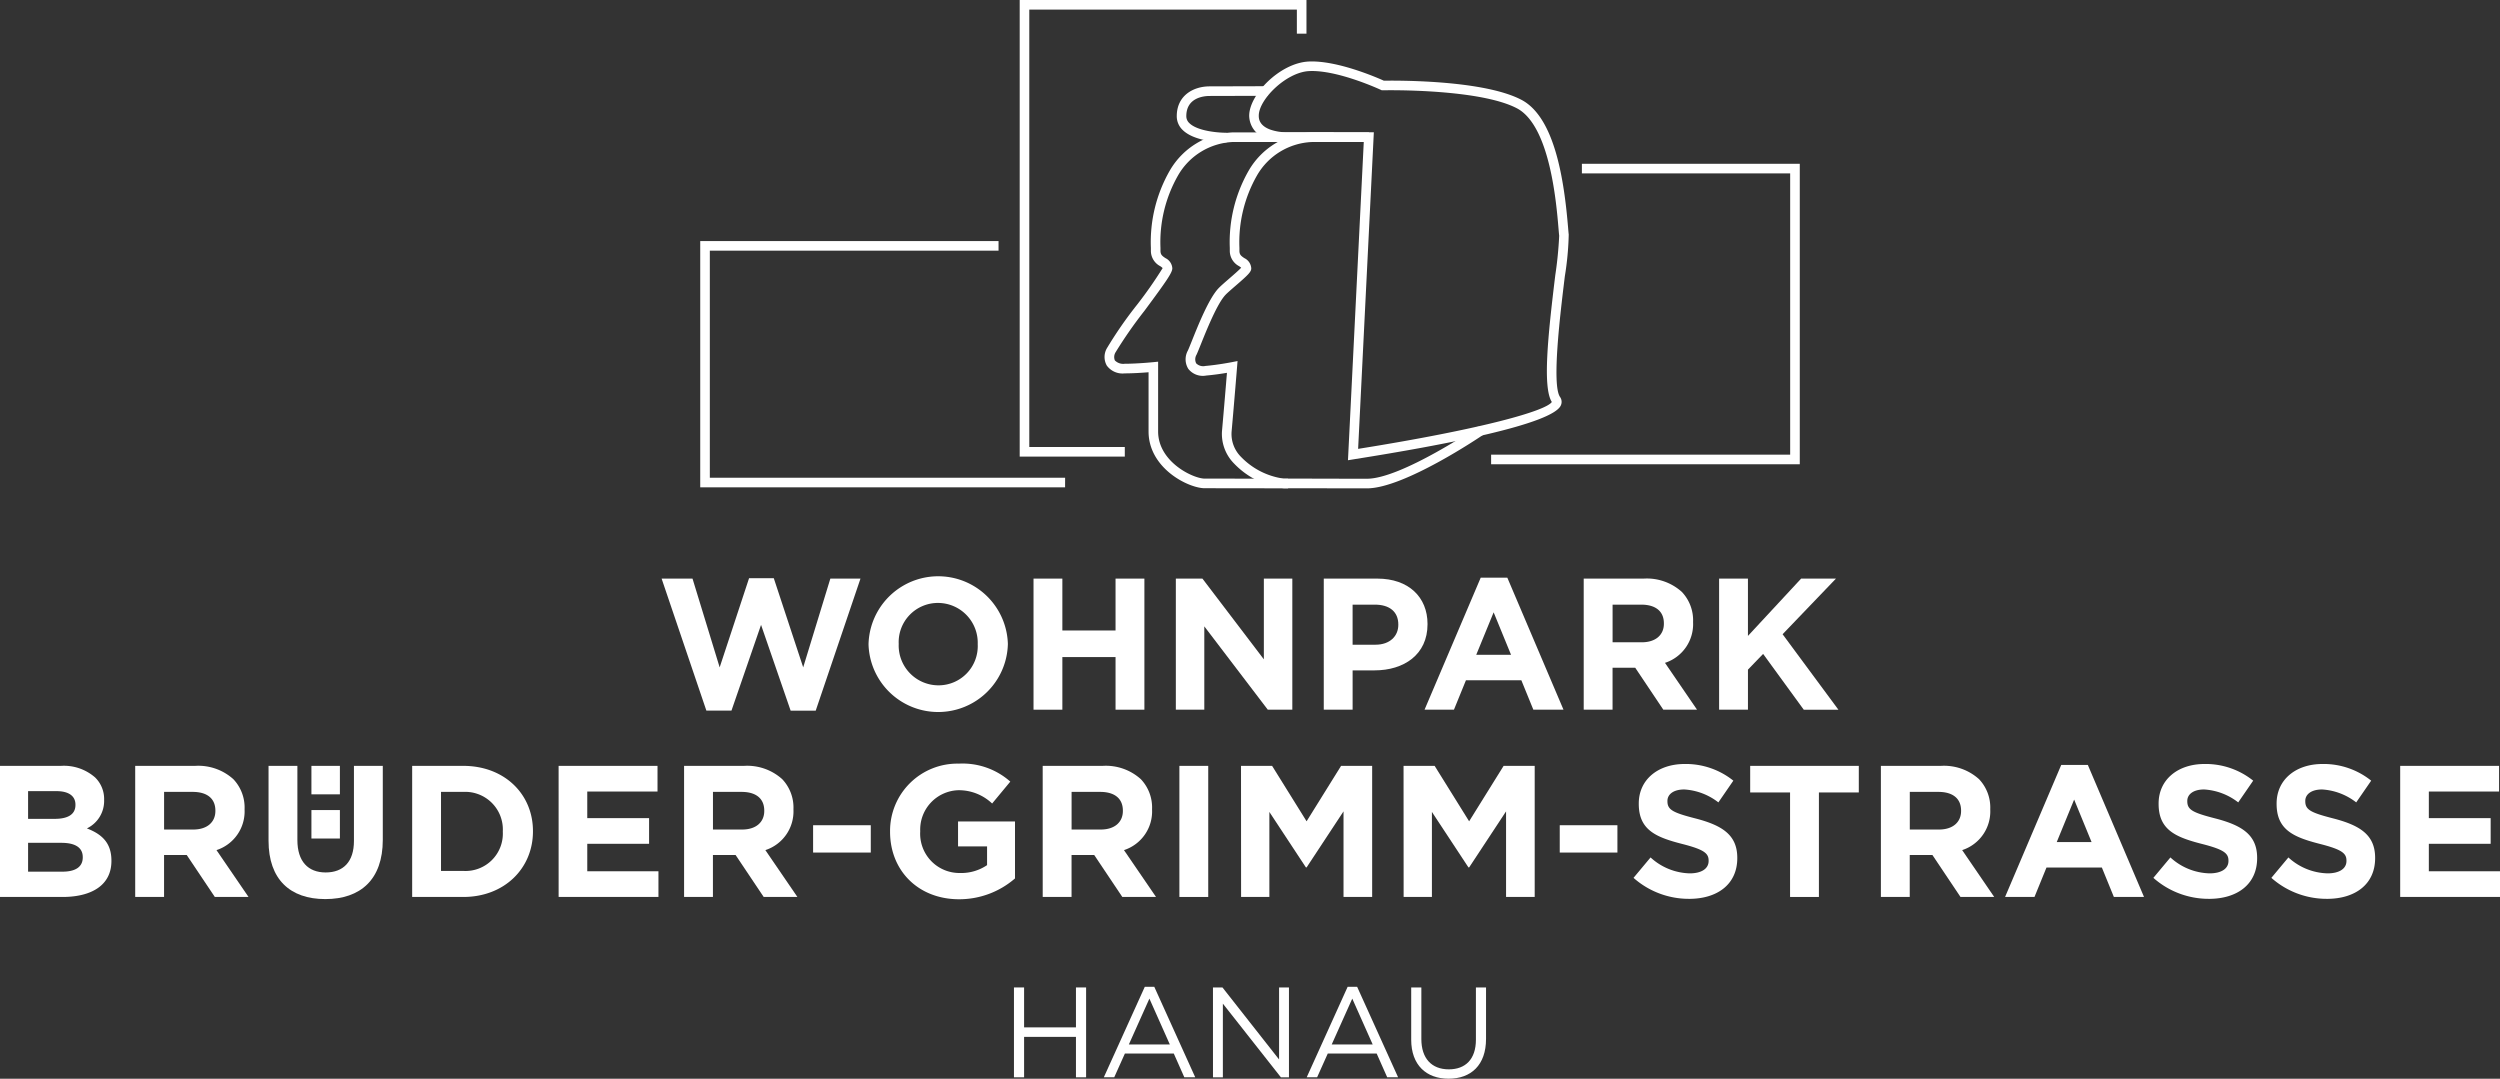
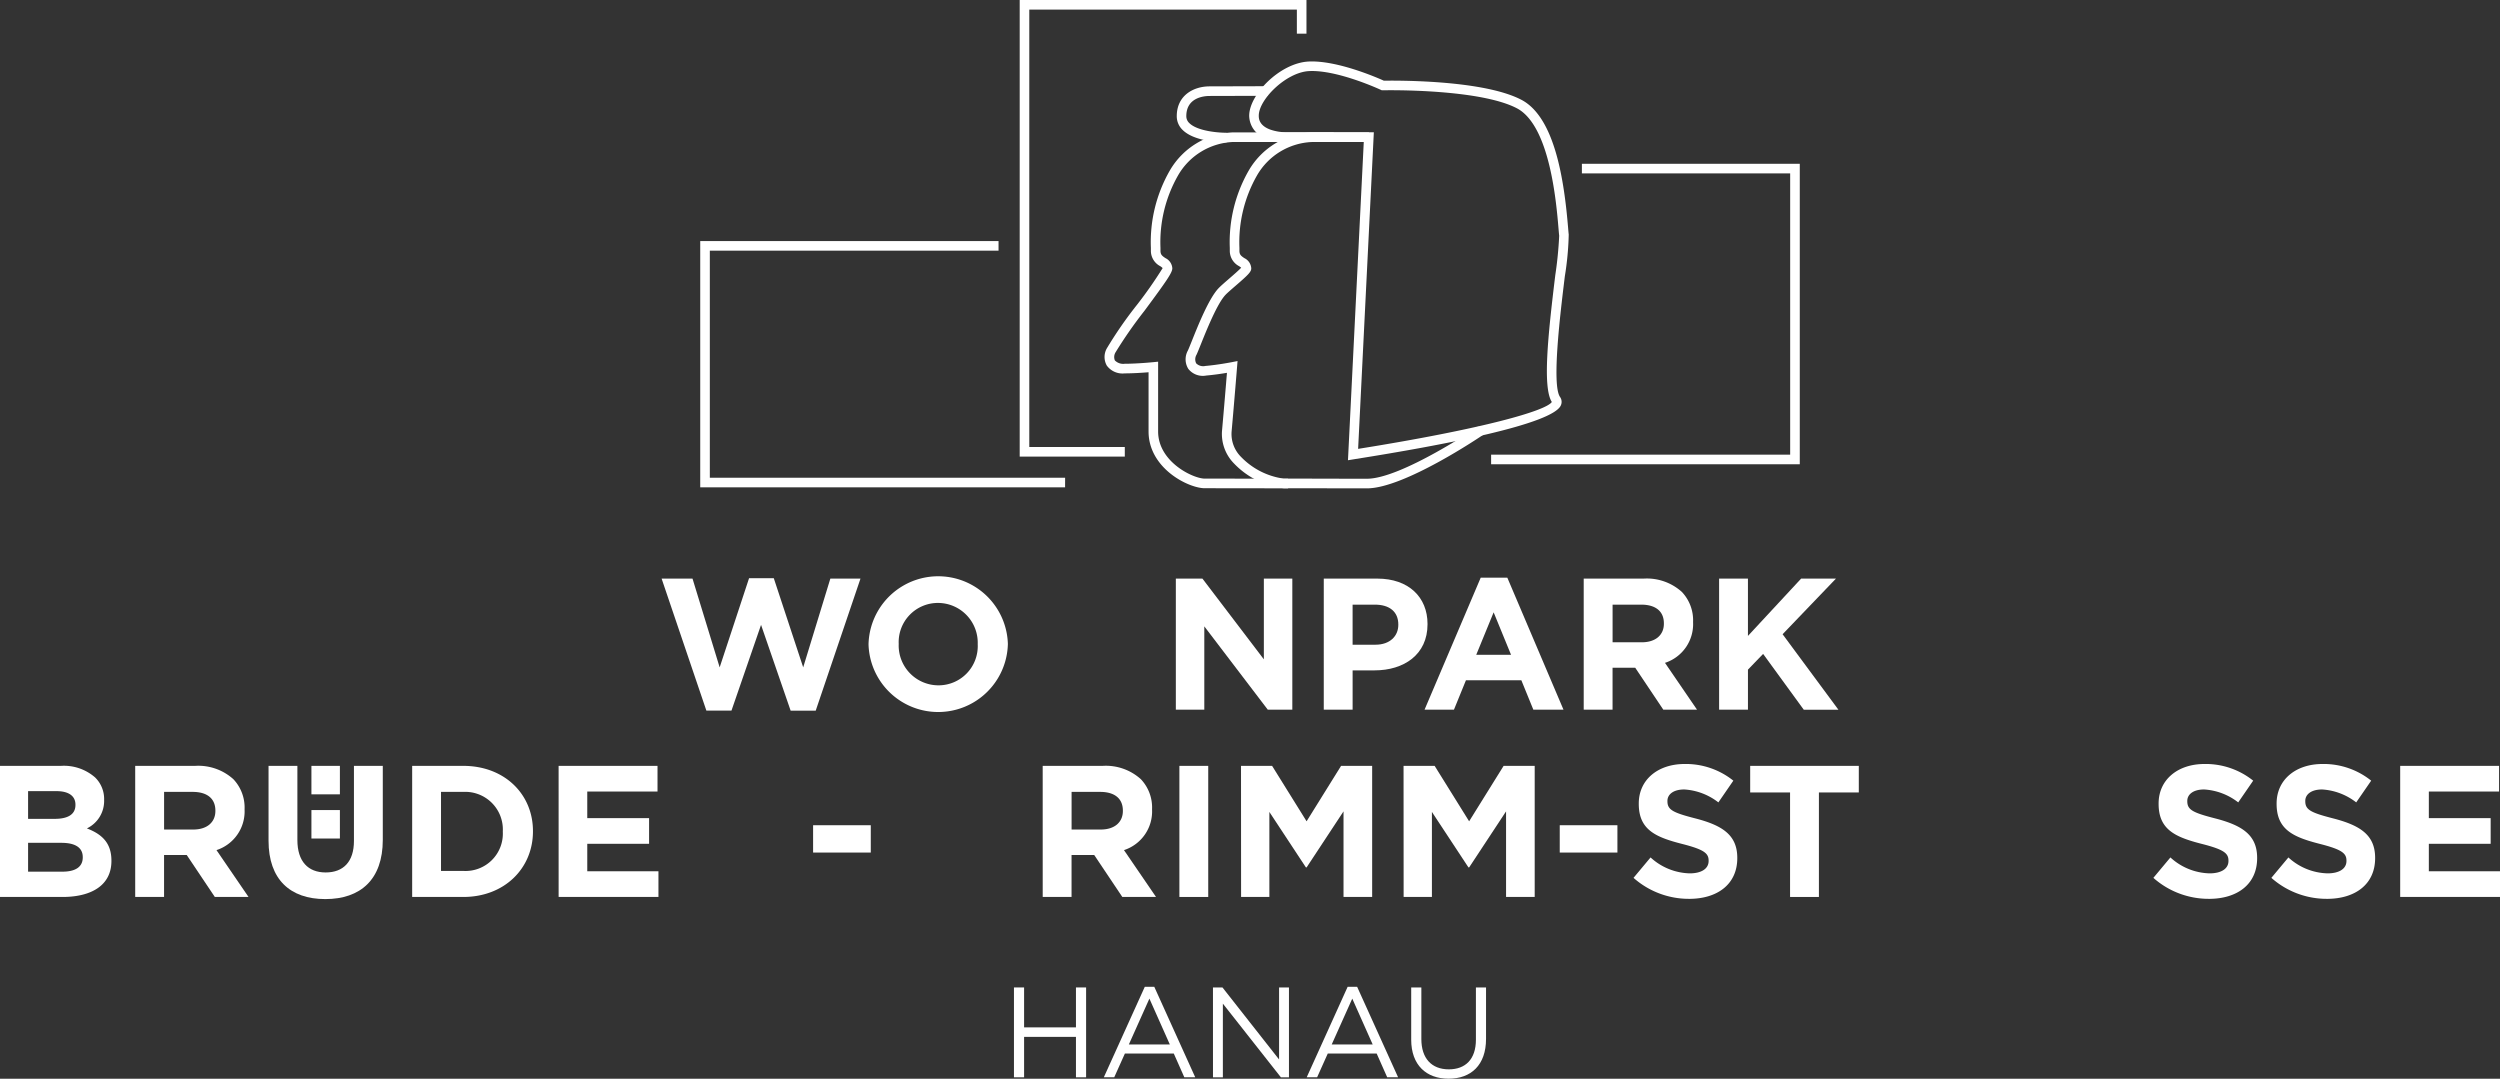
<svg xmlns="http://www.w3.org/2000/svg" width="384.195" height="165.775" viewBox="0 0 384.195 165.775">
  <rect x="0" y="0" width="384.195" height="165.775" fill="#333333" stroke="none" />
  <g id="Gruppe_157" data-name="Gruppe 157" transform="translate(-93.676 -324.676)">
    <g id="Gruppe_153" data-name="Gruppe 153" transform="translate(201.286 324.676)">
      <g id="Gruppe_146" data-name="Gruppe 146" transform="translate(62.139 20.345)">
        <path id="Pfad_88" data-name="Pfad 88" d="M480.929,422.414s-6.735-.02-12.8-.02c-2.508,0-8.641-3.057-8.641-8.723v-9.1c-.887.072-2.354.173-3.653.173a3,3,0,0,1-2.767-1.2,2.689,2.689,0,0,1,0-2.636,62.561,62.561,0,0,1,4.6-6.65,64.346,64.346,0,0,0,3.983-5.693,1.831,1.831,0,0,0-.388-.307,2.653,2.653,0,0,1-1.418-2.366l0-.437a22.087,22.087,0,0,1,2.9-11.869,11.755,11.755,0,0,1,9.759-5.878h15.431v1.476H472.5a10.236,10.236,0,0,0-8.482,5.141,20.7,20.7,0,0,0-2.7,11.111l0,.456c0,.6.247.794.762,1.138a1.859,1.859,0,0,1,1.059,1.563c0,.668-.862,1.919-4.288,6.543a66.984,66.984,0,0,0-4.45,6.394,1.38,1.38,0,0,0-.094,1.22,1.8,1.8,0,0,0,1.522.516c1.911,0,4.294-.236,4.317-.239l.811-.081v10.723c0,4.677,5.382,7.247,7.166,7.247,6.065,0,12.8.02,12.8.02Z" transform="translate(-452.728 -367.709)" fill="#fff" />
      </g>
      <g id="Gruppe_147" data-name="Gruppe 147" transform="translate(74.593 20.345)">
        <path id="Pfad_89" data-name="Pfad 89" d="M506.938,422.414c-2.718,0-4.39,0-6.1-.009-1.783-.005-3.606-.01-6.7-.01a12.549,12.549,0,0,1-7.621-3.795,6.474,6.474,0,0,1-1.856-4.994c.315-3.528.622-7.244.761-8.947-.81.136-2.022.319-3.181.417a2.827,2.827,0,0,1-2.76-1.03,2.77,2.77,0,0,1-.068-2.8c.136-.292.348-.824.617-1.493.978-2.443,2.617-6.532,4.1-8.092.342-.361.968-.9,1.632-1.477.578-.5,1.487-1.287,1.847-1.679a3,3,0,0,0-.331-.243,2.653,2.653,0,0,1-1.418-2.366l0-.437a22.085,22.085,0,0,1,2.9-11.869,11.755,11.755,0,0,1,9.759-5.878h8.724v1.476h-8.724a10.237,10.237,0,0,0-8.481,5.141,20.707,20.707,0,0,0-2.7,11.111l0,.456c0,.6.247.794.762,1.138a1.859,1.859,0,0,1,1.059,1.563c0,.544-.46,1-2.43,2.7-.607.525-1.235,1.068-1.527,1.376-1.285,1.355-2.919,5.434-3.8,7.626-.282.7-.506,1.261-.649,1.567a1.388,1.388,0,0,0-.06,1.335,1.533,1.533,0,0,0,1.426.4c1.868-.158,3.957-.562,3.977-.566l.954-.186-.078.97s-.412,5.13-.839,9.914a4.973,4.973,0,0,0,1.475,3.867,11.215,11.215,0,0,0,6.531,3.315c3.1,0,4.922.006,6.707.01,1.706.005,3.377.01,6.093.01,5.262,0,17-7.945,17.116-8.025l.83,1.22C524.388,414.472,512.652,422.414,506.938,422.414Z" transform="translate(-479.07 -367.709)" fill="#fff" />
      </g>
      <g id="Gruppe_148" data-name="Gruppe 148" transform="translate(73.233 13.242)">
        <path id="Pfad_90" data-name="Pfad 90" d="M483.773,361.318c-.76,0-4.84-.086-6.674-1.9a2.9,2.9,0,0,1-.905-2.122c0-3.164,2.54-4.58,5.057-4.58.985,0,8.891-.026,8.891-.026l0,1.476s-7.91.026-8.9.026c-.84,0-3.581.224-3.581,3.1a1.435,1.435,0,0,0,.469,1.074c1.254,1.243,4.542,1.491,5.7,1.476l.014,1.475Z" transform="translate(-476.194 -352.686)" fill="#fff" />
      </g>
      <g id="Gruppe_149" data-name="Gruppe 149" transform="translate(84.363 9.445)">
        <path id="Pfad_91" data-name="Pfad 91" d="M514.916,405.939l2.428-48.922H505.376a9.15,9.15,0,0,1-2.834-.476,3.717,3.717,0,0,1-2.805-3.55c0-3.254,4.728-8.109,9.142-8.326,4.336-.206,10.47,2.455,11.549,2.944.2,0,.567-.007,1.069-.007,4.337,0,14.974.287,20.061,2.94,5.192,2.708,6.587,12.5,7.184,19.625.041.489.072.862.1,1.087a45.859,45.859,0,0,1-.6,6.424c-.711,5.828-2.032,16.675-.738,18.535a1.289,1.289,0,0,1,.134,1.28c-1.232,2.891-17.881,6.091-31.631,8.268Zm3.2-50.4h.775l-2.415,48.652c19.356-3.094,28.924-5.874,29.767-7.208-1.428-2.251-.6-10.159.533-19.484a58.961,58.961,0,0,0,.6-6.063c-.03-.237-.063-.631-.107-1.147-.327-3.906-1.323-15.794-6.4-18.44-4.931-2.573-16.078-2.773-19.377-2.773-.76,0-1.2.01-1.207.01l-.172,0-.157-.073c-.063-.03-6.659-3.095-11.009-2.878-3.513.172-7.738,4.354-7.738,6.851,0,.373,0,1.511,1.824,2.159a7.673,7.673,0,0,0,2.321.391Z" transform="translate(-499.736 -344.655)" fill="#fff" />
      </g>
      <g id="Gruppe_150" data-name="Gruppe 150" transform="translate(0 37.043)">
        <path id="Pfad_92" data-name="Pfad 92" d="M377.362,440.882H321.292V403.029h45.844v1.476H322.767v34.9h54.6Z" transform="translate(-321.292 -403.029)" fill="#fff" />
      </g>
      <g id="Gruppe_151" data-name="Gruppe 151" transform="translate(49.095)">
        <path id="Pfad_93" data-name="Pfad 93" d="M441.29,394.848H425.138V324.676h44.071v5.177h-1.476v-3.7h-41.12v67.22H441.29Z" transform="translate(-425.138 -324.676)" fill="#fff" />
      </g>
      <g id="Gruppe_152" data-name="Gruppe 152" transform="translate(121.542 25.171)">
        <path id="Pfad_94" data-name="Pfad 94" d="M625.81,424.094H578.376v-1.476h45.958V379.394H592.326v-1.476H625.81Z" transform="translate(-578.376 -377.918)" fill="#fff" />
      </g>
    </g>
    <g id="Gruppe_154" data-name="Gruppe 154" transform="translate(195.351 413.25)">
      <path id="Pfad_95" data-name="Pfad 95" d="M308.738,512.691h4.749l4.173,13.641,4.518-13.7h3.8l4.519,13.7,4.173-13.641H339.3l-6.879,20.29h-3.856L324.02,519.8l-4.547,13.18h-3.856Z" transform="translate(-308.738 -512.346)" fill="#fff" />
      <path id="Pfad_96" data-name="Pfad 96" d="M376,522.5v-.058a10.711,10.711,0,0,1,21.413-.057v.057A10.711,10.711,0,0,1,376,522.5Zm16.78,0v-.058a6.121,6.121,0,0,0-6.1-6.331,6.025,6.025,0,0,0-6.043,6.274v.057a6.121,6.121,0,0,0,6.1,6.331A6.025,6.025,0,0,0,392.781,522.5Z" transform="translate(-344.201 -512.026)" fill="#fff" />
-       <path id="Pfad_97" data-name="Pfad 97" d="M429.631,512.755h4.432v7.973h8.173v-7.973h4.433V532.9h-4.433v-8.087h-8.173V532.9h-4.432Z" transform="translate(-372.476 -512.41)" fill="#fff" />
      <path id="Pfad_98" data-name="Pfad 98" d="M475.894,512.755h4.087l9.439,12.405V512.755h4.375V532.9h-3.771l-9.756-12.807V532.9h-4.374Z" transform="translate(-396.868 -512.41)" fill="#fff" />
      <path id="Pfad_99" data-name="Pfad 99" d="M523.981,512.755h8.232c4.805,0,7.712,2.849,7.712,6.965v.058c0,4.661-3.626,7.08-8.145,7.08h-3.367V532.9h-4.433Zm7.944,10.159c2.215,0,3.511-1.323,3.511-3.05v-.057c0-1.986-1.381-3.051-3.6-3.051h-3.425v6.158Z" transform="translate(-422.221 -512.41)" fill="#fff" />
      <path id="Pfad_100" data-name="Pfad 100" d="M565.366,512.45h4.088l8.633,20.29h-4.633l-1.842-4.518h-8.519l-1.842,4.518h-4.518Zm4.662,11.857-2.676-6.531-2.676,6.531Z" transform="translate(-439.487 -512.25)" fill="#fff" />
      <path id="Pfad_101" data-name="Pfad 101" d="M608.474,512.755h9.21a8.027,8.027,0,0,1,5.871,2.044,6.328,6.328,0,0,1,1.727,4.6v.058a6.256,6.256,0,0,1-4.317,6.245l4.922,7.195h-5.18l-4.318-6.447h-3.482V532.9h-4.432Zm8.921,9.786c2.159,0,3.4-1.151,3.4-2.849v-.058c0-1.9-1.325-2.878-3.483-2.878h-4.4v5.785Z" transform="translate(-466.768 -512.41)" fill="#fff" />
      <path id="Pfad_102" data-name="Pfad 102" d="M652.485,512.755h4.432v8.808l8.173-8.808h5.353l-8.2,8.548,8.577,11.6h-5.324l-6.246-8.576-2.331,2.418V532.9h-4.432Z" transform="translate(-489.972 -512.41)" fill="#fff" />
    </g>
    <g id="Gruppe_155" data-name="Gruppe 155" transform="translate(93.676 442.027)">
      <path id="Pfad_103" data-name="Pfad 103" d="M93.676,573.628h9.353a7.274,7.274,0,0,1,5.268,1.784,4.622,4.622,0,0,1,1.381,3.425v.058a4.683,4.683,0,0,1-2.648,4.345c2.331.893,3.77,2.246,3.77,4.951v.058c0,3.684-2.993,5.526-7.54,5.526H93.676Zm8.4,8.144c1.957,0,3.194-.633,3.194-2.13v-.058c0-1.323-1.035-2.071-2.906-2.071H97.993v4.259Zm1.18,8.116c1.957,0,3.137-.691,3.137-2.188v-.057c0-1.353-1.007-2.187-3.281-2.187H97.993v4.432Z" transform="translate(-93.676 -573.282)" fill="#fff" />
      <path id="Pfad_104" data-name="Pfad 104" d="M137.624,573.628h9.21a8.026,8.026,0,0,1,5.872,2.044,6.323,6.323,0,0,1,1.727,4.6v.057a6.257,6.257,0,0,1-4.317,6.246l4.922,7.195h-5.18l-4.317-6.447h-3.482v6.447h-4.433Zm8.923,9.784c2.158,0,3.4-1.151,3.4-2.849v-.057c0-1.9-1.324-2.878-3.483-2.878h-4.4v5.785Z" transform="translate(-116.847 -573.282)" fill="#fff" />
      <path id="Pfad_105" data-name="Pfad 105" d="M180.967,585.139V573.628H185.4v11.4c0,3.282,1.64,4.98,4.346,4.98s4.345-1.64,4.345-4.835v-11.54h4.433V585c0,6.1-3.425,9.1-8.836,9.1S180.967,591.068,180.967,585.139Z" transform="translate(-139.698 -573.282)" fill="#fff" />
      <path id="Pfad_106" data-name="Pfad 106" d="M227.655,573.628h7.857c6.332,0,10.706,4.345,10.706,10.016v.057c0,5.67-4.375,10.073-10.706,10.073h-7.857Zm7.857,16.145a5.74,5.74,0,0,0,6.073-6.014V583.7a5.787,5.787,0,0,0-6.073-6.073h-3.424v12.145Z" transform="translate(-164.314 -573.282)" fill="#fff" />
      <path id="Pfad_107" data-name="Pfad 107" d="M275.257,573.628h15.2v3.942H279.661v4.087h9.5V585.6h-9.5v4.23H290.6v3.943h-15.34Z" transform="translate(-189.411 -573.282)" fill="#fff" />
-       <path id="Pfad_108" data-name="Pfad 108" d="M316.042,573.628h9.21a8.024,8.024,0,0,1,5.871,2.044,6.321,6.321,0,0,1,1.727,4.6v.057a6.257,6.257,0,0,1-4.317,6.246l4.922,7.195h-5.181l-4.317-6.447h-3.482v6.447h-4.432Zm8.922,9.784c2.158,0,3.4-1.151,3.4-2.849v-.057c0-1.9-1.324-2.878-3.483-2.878h-4.4v5.785Z" transform="translate(-210.914 -573.282)" fill="#fff" />
      <path id="Pfad_109" data-name="Pfad 109" d="M357.983,592.925h8.864v4.2h-8.864Z" transform="translate(-233.027 -583.456)" fill="#fff" />
-       <path id="Pfad_110" data-name="Pfad 110" d="M383,583.373v-.058A10.34,10.34,0,0,1,393.563,572.9a11.06,11.06,0,0,1,7.915,2.762l-2.792,3.367a7.42,7.42,0,0,0-5.266-2.042,6.051,6.051,0,0,0-5.785,6.274v.057a6.036,6.036,0,0,0,6.1,6.389,7.074,7.074,0,0,0,4.173-1.209v-2.878h-4.461v-3.828H402.2v8.75a13.078,13.078,0,0,1-8.605,3.2C387.318,593.734,383,589.33,383,583.373Z" transform="translate(-246.217 -572.897)" fill="#fff" />
      <path id="Pfad_111" data-name="Pfad 111" d="M432.612,573.628h9.21a8.025,8.025,0,0,1,5.871,2.044,6.319,6.319,0,0,1,1.727,4.6v.057a6.257,6.257,0,0,1-4.316,6.246l4.921,7.195h-5.18l-4.317-6.447h-3.482v6.447h-4.432Zm8.922,9.784c2.159,0,3.4-1.151,3.4-2.849v-.057c0-1.9-1.323-2.878-3.481-2.878h-4.4v5.785Z" transform="translate(-272.373 -573.282)" fill="#fff" />
      <path id="Pfad_112" data-name="Pfad 112" d="M477.049,573.628h4.432v20.146h-4.432Z" transform="translate(-295.802 -573.282)" fill="#fff" />
      <path id="Pfad_113" data-name="Pfad 113" d="M497.077,573.628h4.778l5.3,8.519,5.3-8.519h4.776v20.146h-4.4V580.621l-5.669,8.606h-.115l-5.611-8.519v13.066h-4.346Z" transform="translate(-306.361 -573.282)" fill="#fff" />
      <path id="Pfad_114" data-name="Pfad 114" d="M549.913,573.628h4.778l5.3,8.519,5.3-8.519h4.776v20.146h-4.4V580.621l-5.669,8.606h-.115l-5.611-8.519v13.066h-4.347Z" transform="translate(-334.218 -573.282)" fill="#fff" />
      <path id="Pfad_115" data-name="Pfad 115" d="M600.684,592.925h8.863v4.2h-8.863Z" transform="translate(-360.986 -583.456)" fill="#fff" />
      <path id="Pfad_116" data-name="Pfad 116" d="M624.666,590.517l2.619-3.137a9.241,9.241,0,0,0,6.015,2.447c1.813,0,2.907-.719,2.907-1.9v-.058c0-1.122-.69-1.7-4.057-2.561-4.059-1.036-6.677-2.159-6.677-6.16v-.058c0-3.655,2.936-6.071,7.05-6.071a11.664,11.664,0,0,1,7.483,2.561l-2.3,3.34a9.452,9.452,0,0,0-5.239-1.986c-1.7,0-2.589.777-2.589,1.755v.058c0,1.323.863,1.755,4.345,2.648,4.087,1.065,6.389,2.532,6.389,6.043v.058c0,4-3.05,6.246-7.4,6.246A12.816,12.816,0,0,1,624.666,590.517Z" transform="translate(-373.63 -572.961)" fill="#fff" />
      <path id="Pfad_117" data-name="Pfad 117" d="M668.719,577.714H662.59v-4.086h16.692v4.086h-6.131v16.06h-4.432Z" transform="translate(-393.625 -573.282)" fill="#fff" />
-       <path id="Pfad_118" data-name="Pfad 118" d="M705.076,573.628h9.21a8.029,8.029,0,0,1,5.872,2.044,6.321,6.321,0,0,1,1.726,4.6v.057a6.257,6.257,0,0,1-4.316,6.246l4.92,7.195h-5.18l-4.316-6.447h-3.483v6.447h-4.432ZM714,583.412c2.159,0,3.4-1.151,3.4-2.849v-.057c0-1.9-1.324-2.878-3.482-2.878h-4.4v5.785Z" transform="translate(-416.025 -573.282)" fill="#fff" />
-       <path id="Pfad_119" data-name="Pfad 119" d="M754.07,573.323h4.086l8.634,20.29h-4.633l-1.842-4.518H751.8l-1.842,4.518h-4.519Zm4.662,11.857-2.678-6.533-2.676,6.533Z" transform="translate(-437.303 -573.122)" fill="#fff" />
      <path id="Pfad_120" data-name="Pfad 120" d="M793.648,590.517l2.619-3.137a9.241,9.241,0,0,0,6.014,2.447c1.814,0,2.908-.719,2.908-1.9v-.058c0-1.122-.69-1.7-4.059-2.561-4.057-1.036-6.676-2.159-6.676-6.16v-.058c0-3.655,2.936-6.071,7.051-6.071a11.665,11.665,0,0,1,7.483,2.561l-2.3,3.34a9.45,9.45,0,0,0-5.237-1.986c-1.7,0-2.59.777-2.59,1.755v.058c0,1.323.863,1.755,4.345,2.648,4.088,1.065,6.389,2.532,6.389,6.043v.058c0,4-3.05,6.246-7.4,6.246A12.817,12.817,0,0,1,793.648,590.517Z" transform="translate(-462.723 -572.961)" fill="#fff" />
      <path id="Pfad_121" data-name="Pfad 121" d="M832,590.517l2.619-3.137a9.243,9.243,0,0,0,6.015,2.447c1.813,0,2.907-.719,2.907-1.9v-.058c0-1.122-.691-1.7-4.059-2.561-4.057-1.036-6.676-2.159-6.676-6.16v-.058c0-3.655,2.936-6.071,7.051-6.071a11.662,11.662,0,0,1,7.483,2.561l-2.3,3.34a9.448,9.448,0,0,0-5.237-1.986c-1.7,0-2.59.777-2.59,1.755v.058c0,1.323.863,1.755,4.345,2.648,4.087,1.065,6.389,2.532,6.389,6.043v.058c0,4-3.05,6.246-7.4,6.246A12.816,12.816,0,0,1,832,590.517Z" transform="translate(-482.942 -572.961)" fill="#fff" />
      <path id="Pfad_122" data-name="Pfad 122" d="M873.879,573.628h15.195v3.942H878.282v4.087h9.5V585.6h-9.5v4.23h10.936v3.943H873.879Z" transform="translate(-505.023 -573.282)" fill="#fff" />
      <rect id="Rechteck_231" data-name="Rechteck 231" width="4.375" height="4.375" transform="translate(47.859 0.346)" fill="#fff" />
      <rect id="Rechteck_232" data-name="Rechteck 232" width="4.375" height="4.374" transform="translate(47.859 7.138)" fill="#fff" />
    </g>
    <g id="Gruppe_156" data-name="Gruppe 156" transform="translate(249.499 476.327)">
      <path id="Pfad_123" data-name="Pfad 123" d="M423.272,645.655h1.558v6.136h7.97v-6.136h1.559v13.809H432.8v-6.213h-7.97v6.213h-1.558Z" transform="translate(-423.272 -645.557)" fill="#fff" />
      <path id="Pfad_124" data-name="Pfad 124" d="M458.78,645.448h1.46l6.293,13.906h-1.677l-1.618-3.649h-7.516l-1.637,3.649h-1.6Zm3.847,8.856-3.137-7.042-3.156,7.042Z" transform="translate(-438.675 -645.448)" fill="#fff" />
      <path id="Pfad_125" data-name="Pfad 125" d="M487.961,645.655h1.46l8.7,11.068V645.655h1.519v13.809H498.4l-8.917-11.322v11.322h-1.519Z" transform="translate(-457.378 -645.557)" fill="#fff" />
      <path id="Pfad_126" data-name="Pfad 126" d="M524.721,645.448h1.46l6.294,13.906H530.8l-1.617-3.649h-7.516l-1.637,3.649h-1.6Zm3.847,8.856-3.136-7.042-3.157,7.042Z" transform="translate(-473.441 -645.448)" fill="#fff" />
      <path id="Pfad_127" data-name="Pfad 127" d="M552.4,653.685v-8.03h1.56v7.93c0,2.979,1.578,4.656,4.222,4.656,2.543,0,4.162-1.539,4.162-4.557v-8.03H563.9v7.911c0,4.023-2.307,6.115-5.761,6.115C554.728,659.681,552.4,657.59,552.4,653.685Z" transform="translate(-491.352 -645.557)" fill="#fff" />
    </g>
  </g>
</svg>